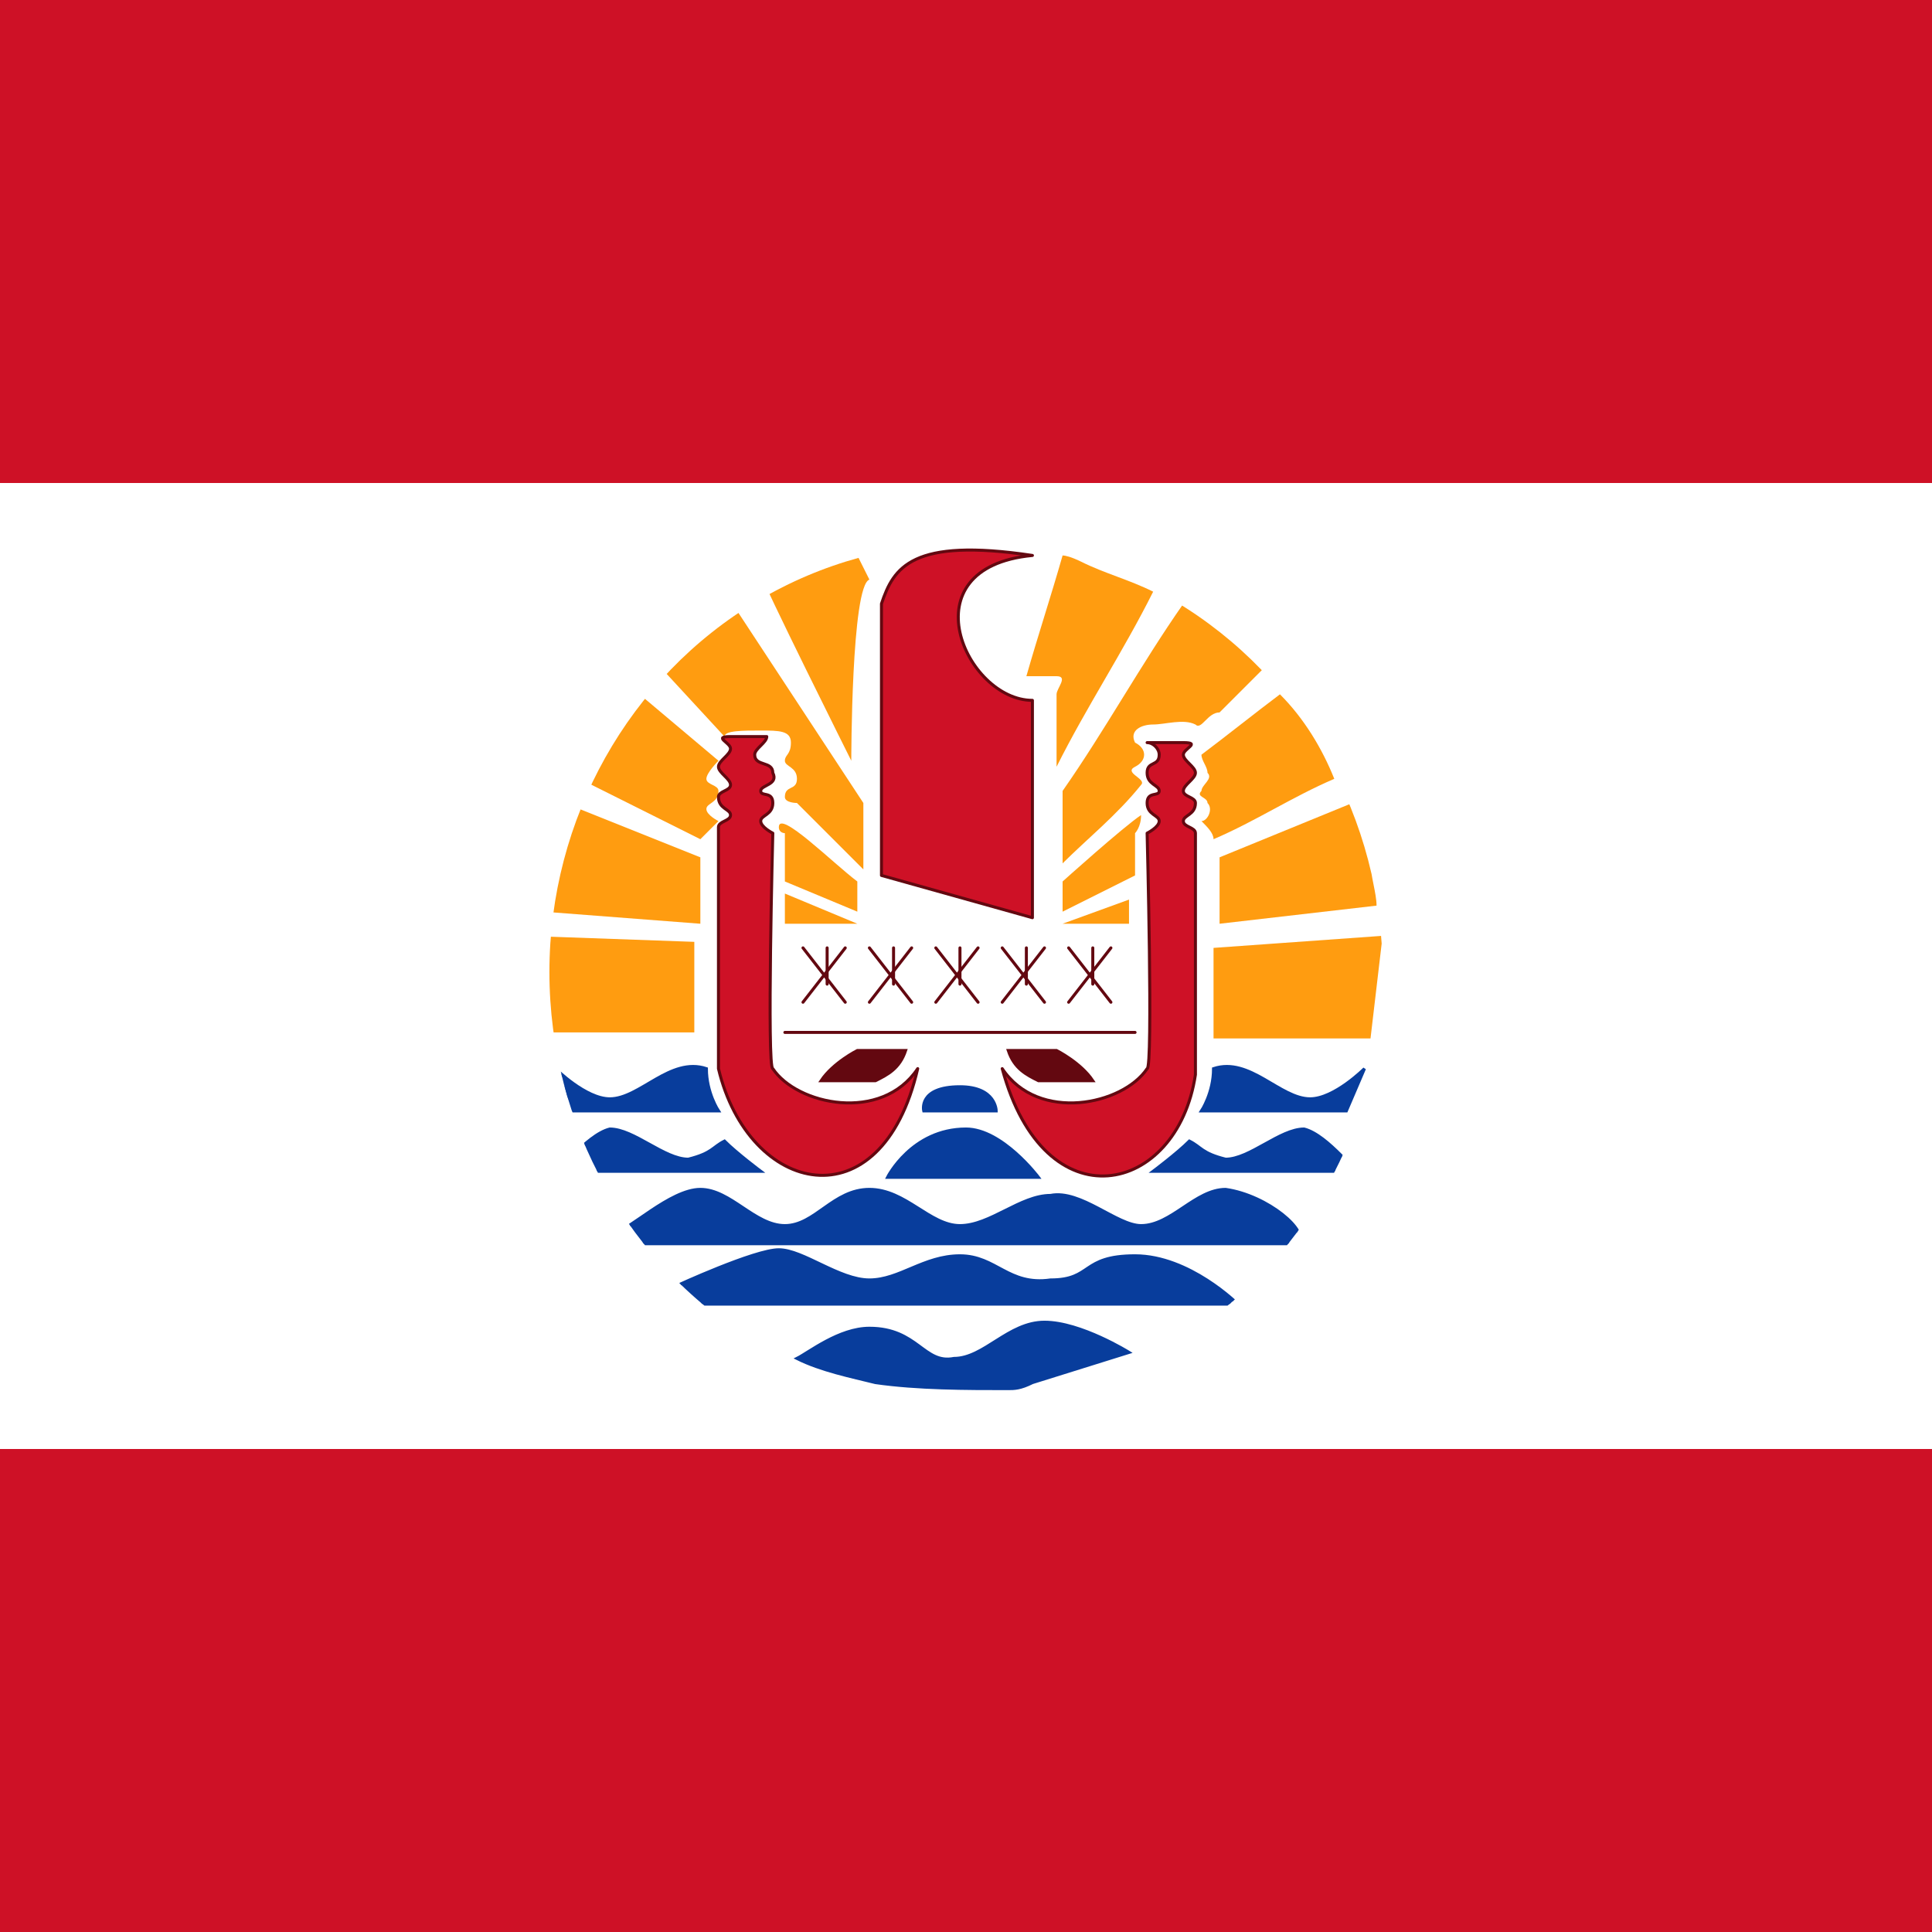
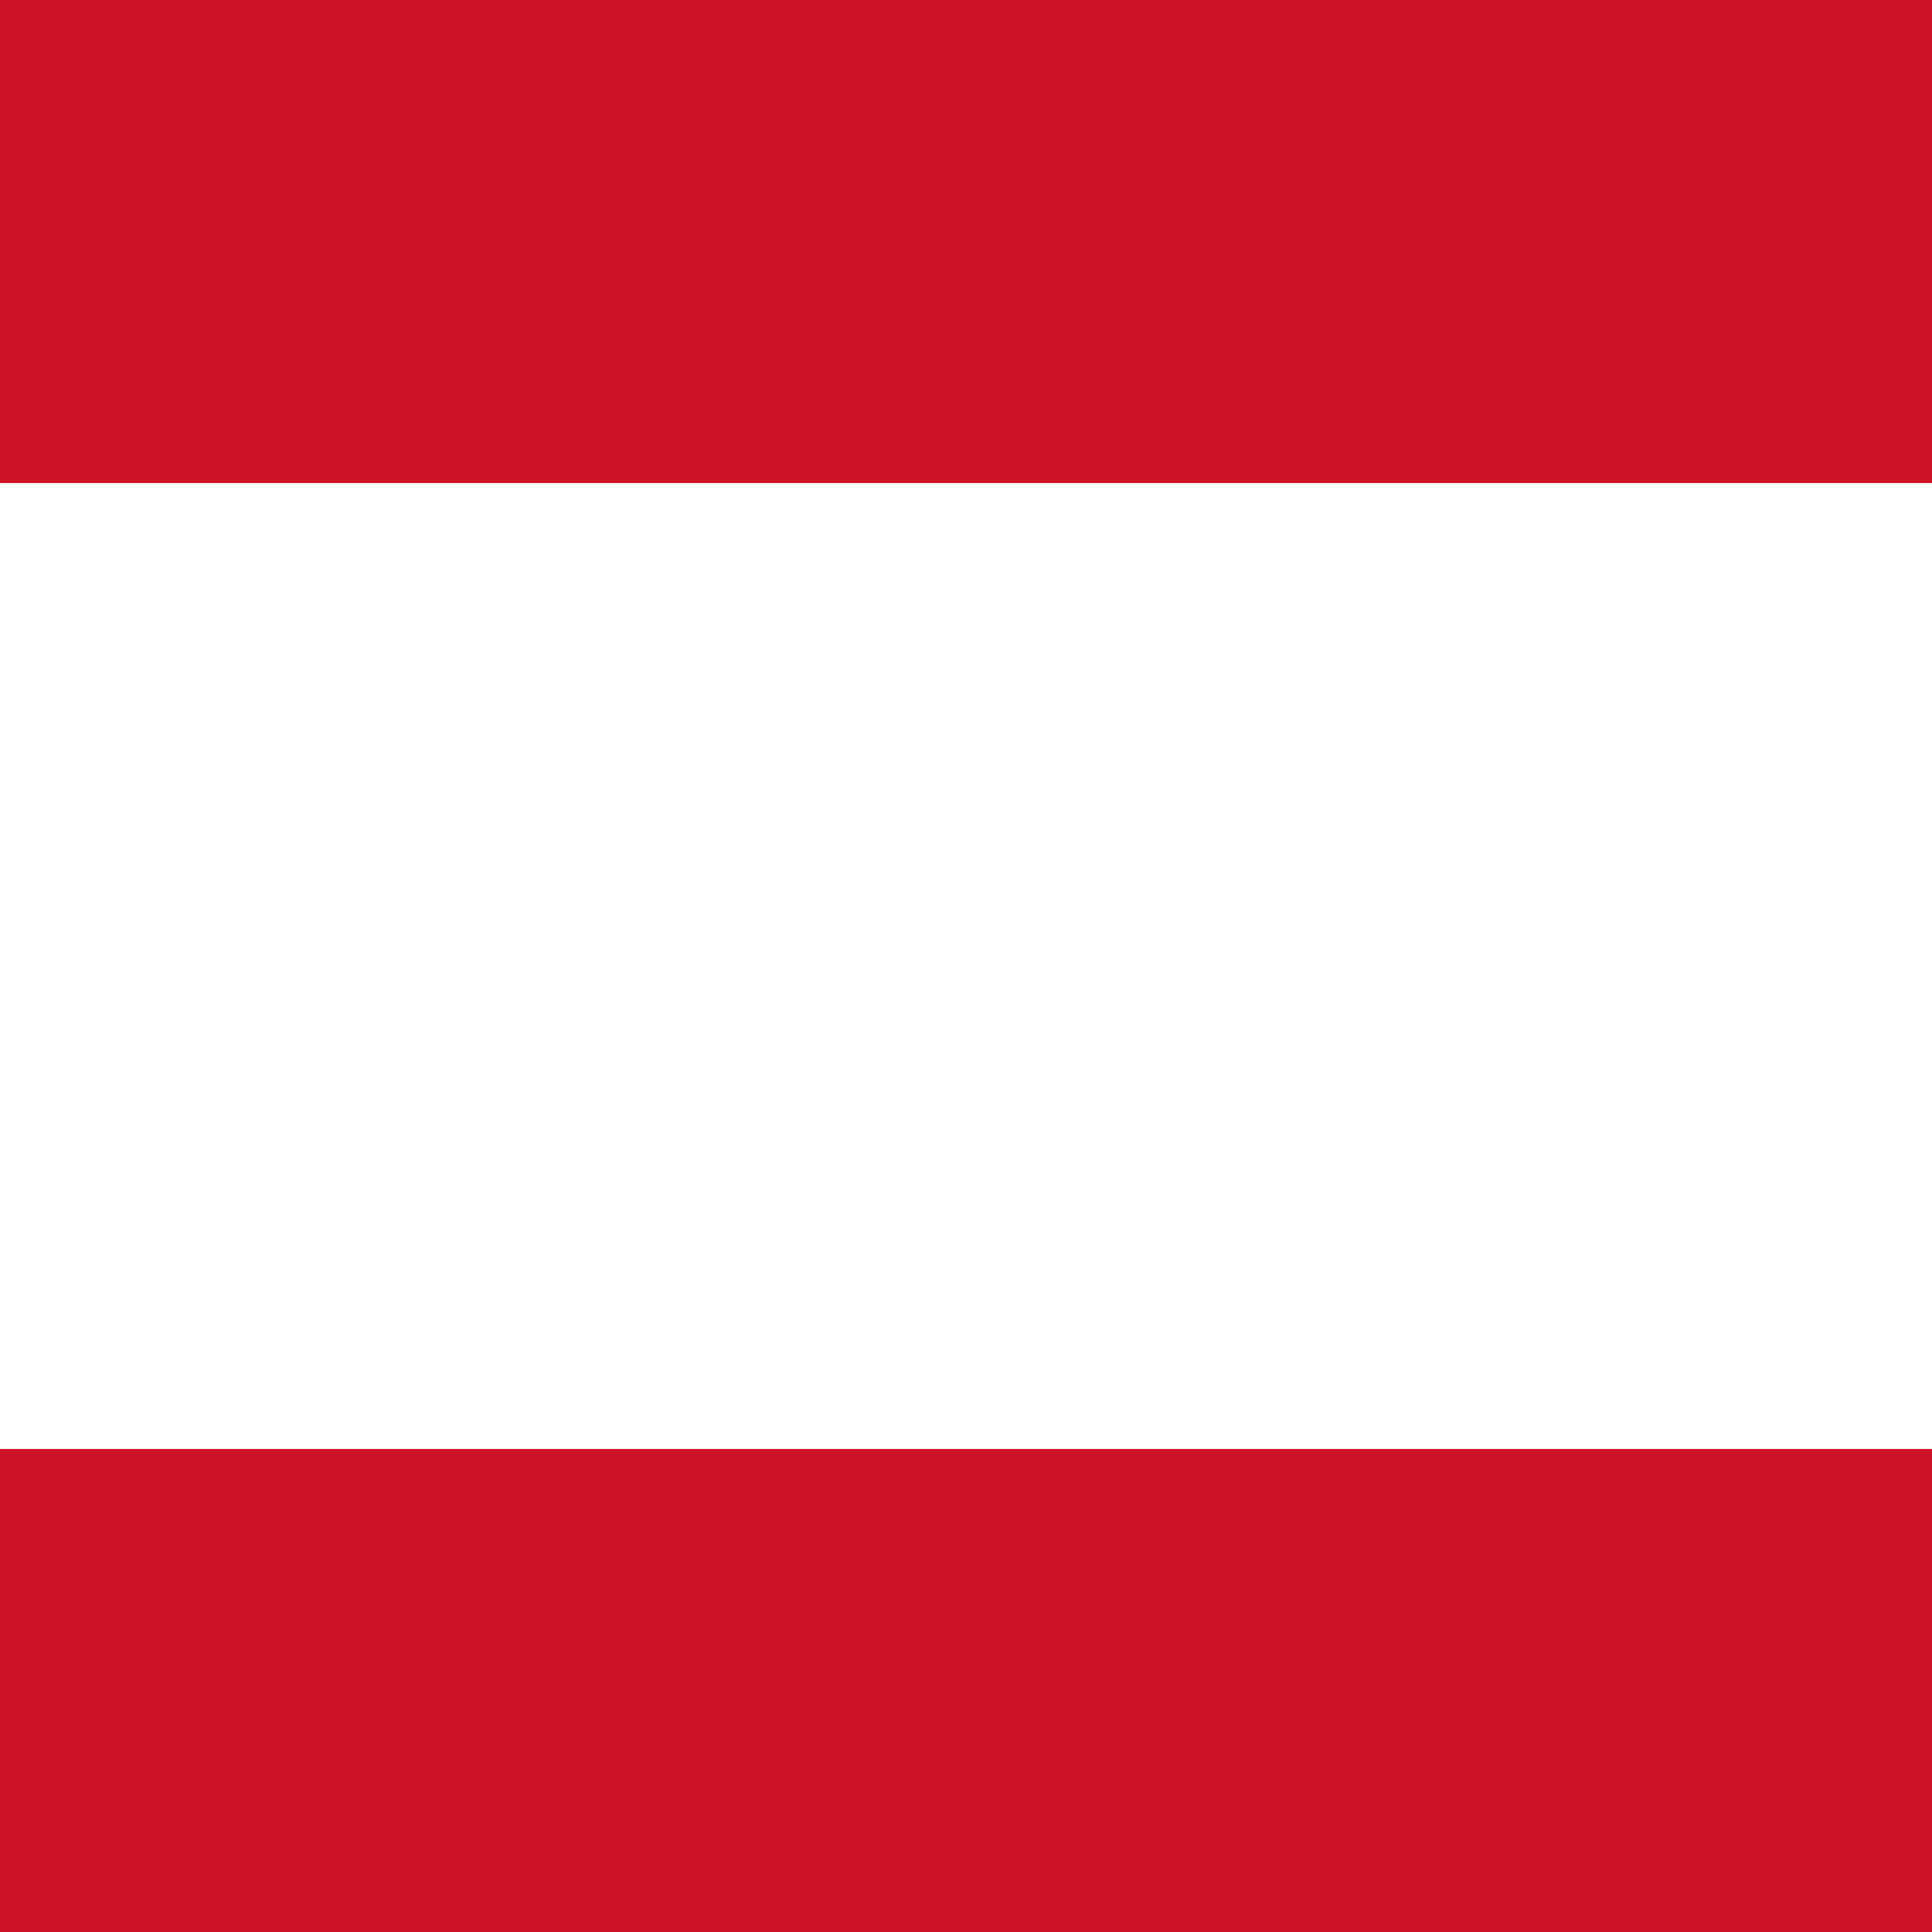
<svg xmlns="http://www.w3.org/2000/svg" xmlns:xlink="http://www.w3.org/1999/xlink" version="1.1" id="svg92" x="0px" y="0px" viewBox="0 0 32 32" style="enable-background:new 0 0 32 32;" xml:space="preserve">
  <style type="text/css">
	.st0{fill:#CE1126;}
	.st1{fill:#FFFFFF;}
	.st2{clip-path:url(#SVGID_2_);}
	.st3{fill:#FF9C10;}
	.st4{fill:#083D9C;stroke:#083D9C;stroke-width:5.000000e-02;}
	.st5{fill:#CE1126;stroke:#630810;stroke-width:5.000000e-02;stroke-linejoin:round;}
	.st6{fill:#630810;stroke:#630810;stroke-width:5.000000e-02;stroke-linecap:round;}
</style>
  <rect id="rect5" y="0" class="st0" width="32" height="32" />
  <rect id="rect7" y="8" class="st1" width="32" height="16" />
  <g>
    <defs>
-       <ellipse id="SVGID_1_" cx="16" cy="16.1" rx="6.9" ry="7.1" />
-     </defs>
+       </defs>
    <clipPath id="SVGID_2_">
      <use xlink:href="#SVGID_1_" style="overflow:visible;" />
    </clipPath>
    <g id="g90" class="st2">
      <g id="g37">
        <path id="path9" class="st3" d="M14.2,15.3l-1.2,0v-0.5L14.2,15.3L14.2,15.3z" />
        <path id="path11" class="st3" d="M14.2,15.1L13,14.6v-0.8c0,0-0.1,0-0.1-0.1c0-0.3,0.9,0.6,1.3,0.9L14.2,15.1L14.2,15.1z" />
        <path id="path13" class="st3" d="M9.1,17.1l2.4,0v-1.5l-2.8-0.1L9.1,17.1L9.1,17.1z" />
        <path id="path15" class="st3" d="M9,15.1l2.6,0.2l0-1.1l-2.5-1L9,15.1L9,15.1z" />
        <path id="path17" class="st3" d="M9.6,12.9l2,1l0.3-0.3c0,0-0.2-0.1-0.2-0.2c0-0.1,0.2-0.1,0.2-0.3c0-0.1-0.2-0.1-0.2-0.2     c0-0.1,0.2-0.3,0.2-0.3L10,11L9.6,12.9L9.6,12.9z" />
        <path id="path19" class="st3" d="M22.7,17.2h-2.6l0-1.5l2.8-0.2L22.7,17.2L22.7,17.2z" />
        <path id="path21" class="st3" d="M22.8,15c0-0.2-0.1-0.5-0.1-0.7c-0.1-0.3-0.2-0.6-0.3-0.9c0,0,0,0,0-0.1l-2.2,0.9l0,1.1L22.8,15     L22.8,15z" />
        <path id="path23" class="st3" d="M21.2,11.5c-0.4,0.3-0.9,0.7-1.3,1c0,0.1,0.1,0.2,0.1,0.3c0.1,0.1-0.1,0.2-0.1,0.3     c-0.1,0.1,0.1,0.1,0.1,0.2c0.1,0.1,0,0.3-0.1,0.3c0.1,0.1,0.2,0.2,0.2,0.3c0.7-0.3,1.3-0.7,2-1C21.9,12.4,21.6,11.9,21.2,11.5     L21.2,11.5z" />
        <path id="path25" class="st3" d="M17.6,15.3l1.1,0l0-0.4L17.6,15.3L17.6,15.3z" />
        <path id="path27" class="st3" d="M17.6,15.1l0-0.5c0,0,1-0.9,1.3-1.1c0,0.2-0.1,0.3-0.1,0.3v0.7L17.6,15.1L17.6,15.1z" />
        <path id="path29" class="st3" d="M10.8,10.9c0,0,1.2,1.3,1.2,1.3c0-0.1,0.3-0.1,0.6-0.1c0.3,0,0.5,0,0.5,0.2     c0,0.2-0.1,0.2-0.1,0.3c0,0.1,0.2,0.1,0.2,0.3c0,0.2-0.2,0.1-0.2,0.3c0,0.1,0.2,0.1,0.2,0.1l1.1,1.1l0-1.1l-2.3-3.5L10.8,10.9     L10.8,10.9z" />
        <path id="path31" class="st3" d="M12.6,9.5c0,0.1,1.5,3.1,1.5,3.1s0-2.9,0.3-3L14,8.8L12.6,9.5L12.6,9.5z" />
        <path id="path33" class="st3" d="M17.6,9.2c-0.2,0.7-0.4,1.3-0.6,2c0.2,0,0.4,0,0.5,0c0.2,0,0,0.2,0,0.3c0,0.4,0,0.8,0,1.2     c0.5-1,1.1-1.9,1.6-2.9c-0.4-0.2-0.8-0.3-1.2-0.5C17.9,9.3,17.7,9.2,17.6,9.2L17.6,9.2z" />
        <path id="path35" class="st3" d="M19.6,10c-0.7,1-1.3,2.1-2,3.1c0,0.4,0,0.8,0,1.2c0.4-0.4,0.9-0.8,1.3-1.3     c0.1-0.1-0.3-0.2-0.1-0.3c0.2-0.1,0.2-0.3,0-0.4c-0.1-0.2,0.1-0.3,0.3-0.3c0.2,0,0.5-0.1,0.7,0c0.1,0.1,0.2-0.2,0.4-0.2     c0.2-0.2,0.5-0.5,0.7-0.7C20.5,10.7,20.1,10.3,19.6,10L19.6,10z" />
      </g>
      <g id="g57">
        <path id="path39" class="st4" d="M14.4,22c-0.5,0-1,0.4-1.2,0.5c0.4,0.2,0.9,0.3,1.3,0.4c0.7,0.1,1.5,0.1,2.2,0.1     c0.1,0,0.2,0,0.4-0.1l1.6-0.5c0,0-0.8-0.5-1.4-0.5c-0.6,0-1,0.6-1.5,0.6C15.3,22.6,15.2,22,14.4,22C14.4,22,14.4,22,14.4,22     L14.4,22z" />
        <path id="path41" class="st4" d="M11.5,21.6l9,0c0,0-0.8-0.8-1.7-0.8c-0.9,0-0.7,0.4-1.4,0.4c-0.7,0.1-0.9-0.4-1.5-0.4     c-0.6,0-1,0.4-1.5,0.4c-0.5,0-1.1-0.5-1.5-0.5c-0.4,0-1.7,0.6-1.7,0.6L11.5,21.6L11.5,21.6z" />
        <path id="path43" class="st4" d="M10.4,20.6l11.1,0c0.2-0.2-0.5-0.8-1.2-0.9c-0.5,0-0.9,0.6-1.4,0.6c-0.4,0-1-0.6-1.5-0.5     c-0.5,0-1,0.5-1.5,0.5c-0.5,0-0.9-0.6-1.5-0.6c-0.6,0-0.9,0.6-1.4,0.6c-0.5,0-0.9-0.6-1.4-0.6c-0.5,0-1.2,0.7-1.4,0.7     C10,20.3,10.4,20.6,10.4,20.6L10.4,20.6z" />
        <path id="path45" class="st4" d="M14.7,19.5l2.5,0c0,0-0.6-0.8-1.2-0.8C15.1,18.7,14.7,19.5,14.7,19.5L14.7,19.5z" />
        <path id="path47" class="st4" d="M22.5,19.4h-3.4c0,0,0.4-0.3,0.6-0.5c0.2,0.1,0.2,0.2,0.6,0.3c0.4,0,0.9-0.5,1.3-0.5     C22,18.8,22.5,19.5,22.5,19.4L22.5,19.4z" />
        <path id="path49" class="st4" d="M9.2,19.4h3.4c0,0-0.4-0.3-0.6-0.5c-0.2,0.1-0.2,0.2-0.6,0.3c-0.4,0-0.9-0.5-1.3-0.5     C9.7,18.8,9.2,19.5,9.2,19.4L9.2,19.4z" />
        <path id="path51" class="st4" d="M9.5,18.4l2.4,0c0,0-0.2-0.3-0.2-0.7c-0.6-0.2-1.1,0.5-1.6,0.5c-0.4,0-0.9-0.5-0.9-0.5L9.5,18.4     L9.5,18.4z" />
        <path id="path53" class="st4" d="M22.3,18.4l-2.4,0c0,0,0.2-0.3,0.2-0.7c0.6-0.2,1.1,0.5,1.6,0.5c0.4,0,0.9-0.5,0.9-0.5     L22.3,18.4L22.3,18.4z" />
        <path id="path55" class="st4" d="M15.3,18.4l1.2,0c0,0,0-0.4-0.6-0.4C15.2,18,15.3,18.4,15.3,18.4L15.3,18.4z" />
      </g>
      <g id="g65">
        <path id="path59" class="st5" d="M14.6,14.5l2.5,0.7v-3.6C16,11.6,15,9.4,17.1,9.2c-2-0.3-2.3,0.2-2.5,0.8L14.6,14.5L14.6,14.5z" />
        <path id="path61" class="st5" d="M15.2,17.7c-0.6,0.9-2,0.6-2.4,0c-0.1,0,0-3.9,0-3.9s-0.2-0.1-0.2-0.2c0-0.1,0.2-0.1,0.2-0.3     c0-0.2-0.2-0.1-0.2-0.2c0-0.1,0.3-0.1,0.2-0.3c0-0.2-0.3-0.1-0.3-0.3c0-0.1,0.2-0.2,0.2-0.3l-0.2,0l-0.4,0c-0.3,0,0,0.1,0,0.2     c0,0.1-0.2,0.2-0.2,0.3c0,0.1,0.2,0.2,0.2,0.3c0,0.1-0.2,0.1-0.2,0.2c0,0.2,0.2,0.2,0.2,0.3c0,0.1-0.2,0.1-0.2,0.2c0,0.2,0,4,0,4     C12.4,19.8,14.6,20.3,15.2,17.7L15.2,17.7z" />
        <path id="path63" class="st5" d="M16.6,17.7c0.6,0.9,2,0.6,2.4,0c0.1,0,0-3.9,0-3.9s0.2-0.1,0.2-0.2c0-0.1-0.2-0.1-0.2-0.3     c0-0.2,0.2-0.1,0.2-0.2c0-0.1-0.2-0.1-0.2-0.3c0-0.2,0.2-0.1,0.2-0.3c0-0.1-0.1-0.2-0.2-0.2l0.2,0l0.4,0c0.3,0,0,0.1,0,0.2     c0,0.1,0.2,0.2,0.2,0.3c0,0.1-0.2,0.2-0.2,0.3c0,0.1,0.2,0.1,0.2,0.2c0,0.2-0.2,0.2-0.2,0.3c0,0.1,0.2,0.1,0.2,0.2c0,0.2,0,4,0,4     C19.5,19.8,17.3,20.3,16.6,17.7L16.6,17.7z" />
      </g>
      <g id="g88">
        <path id="path67" class="st6" d="M14.5,17.9c0.2-0.1,0.4-0.2,0.5-0.5l-0.8,0c0,0-0.4,0.2-0.6,0.5L14.5,17.9L14.5,17.9z" />
        <path id="path69" class="st6" d="M17.2,17.9c-0.2-0.1-0.4-0.2-0.5-0.5l0.8,0c0,0,0.4,0.2,0.6,0.5L17.2,17.9L17.2,17.9z" />
        <path id="path71" class="st6" d="M13,17.1l5.8,0" />
        <g id="x">
          <path id="path73" class="st6" d="M13.3,15.7l0.7,0.9" />
          <path id="path75" class="st6" d="M13.3,16.6l0.7-0.9" />
          <path id="path77" class="st6" d="M13.7,15.7l0,0.6" />
        </g>
        <g id="use80">
          <g id="x_1_">
            <path id="path73_1_" class="st6" d="M14.4,15.7l0.7,0.9" />
            <path id="path75_1_" class="st6" d="M14.4,16.6l0.7-0.9" />
            <path id="path77_1_" class="st6" d="M14.8,15.7l0,0.6" />
          </g>
        </g>
        <g id="use82">
          <g id="x_2_">
            <path id="path73_2_" class="st6" d="M15.5,15.7l0.7,0.9" />
            <path id="path75_2_" class="st6" d="M15.5,16.6l0.7-0.9" />
            <path id="path77_2_" class="st6" d="M15.9,15.7l0,0.6" />
          </g>
        </g>
        <g id="use84">
          <g id="x_3_">
            <path id="path73_3_" class="st6" d="M16.6,15.7l0.7,0.9" />
            <path id="path75_3_" class="st6" d="M16.6,16.6l0.7-0.9" />
            <path id="path77_3_" class="st6" d="M17,15.7l0,0.6" />
          </g>
        </g>
        <g id="use86">
          <g id="x_4_">
            <path id="path73_4_" class="st6" d="M17.7,15.7l0.7,0.9" />
            <path id="path75_4_" class="st6" d="M17.7,16.6l0.7-0.9" />
            <path id="path77_4_" class="st6" d="M18.1,15.7l0,0.6" />
          </g>
        </g>
      </g>
    </g>
  </g>
</svg>